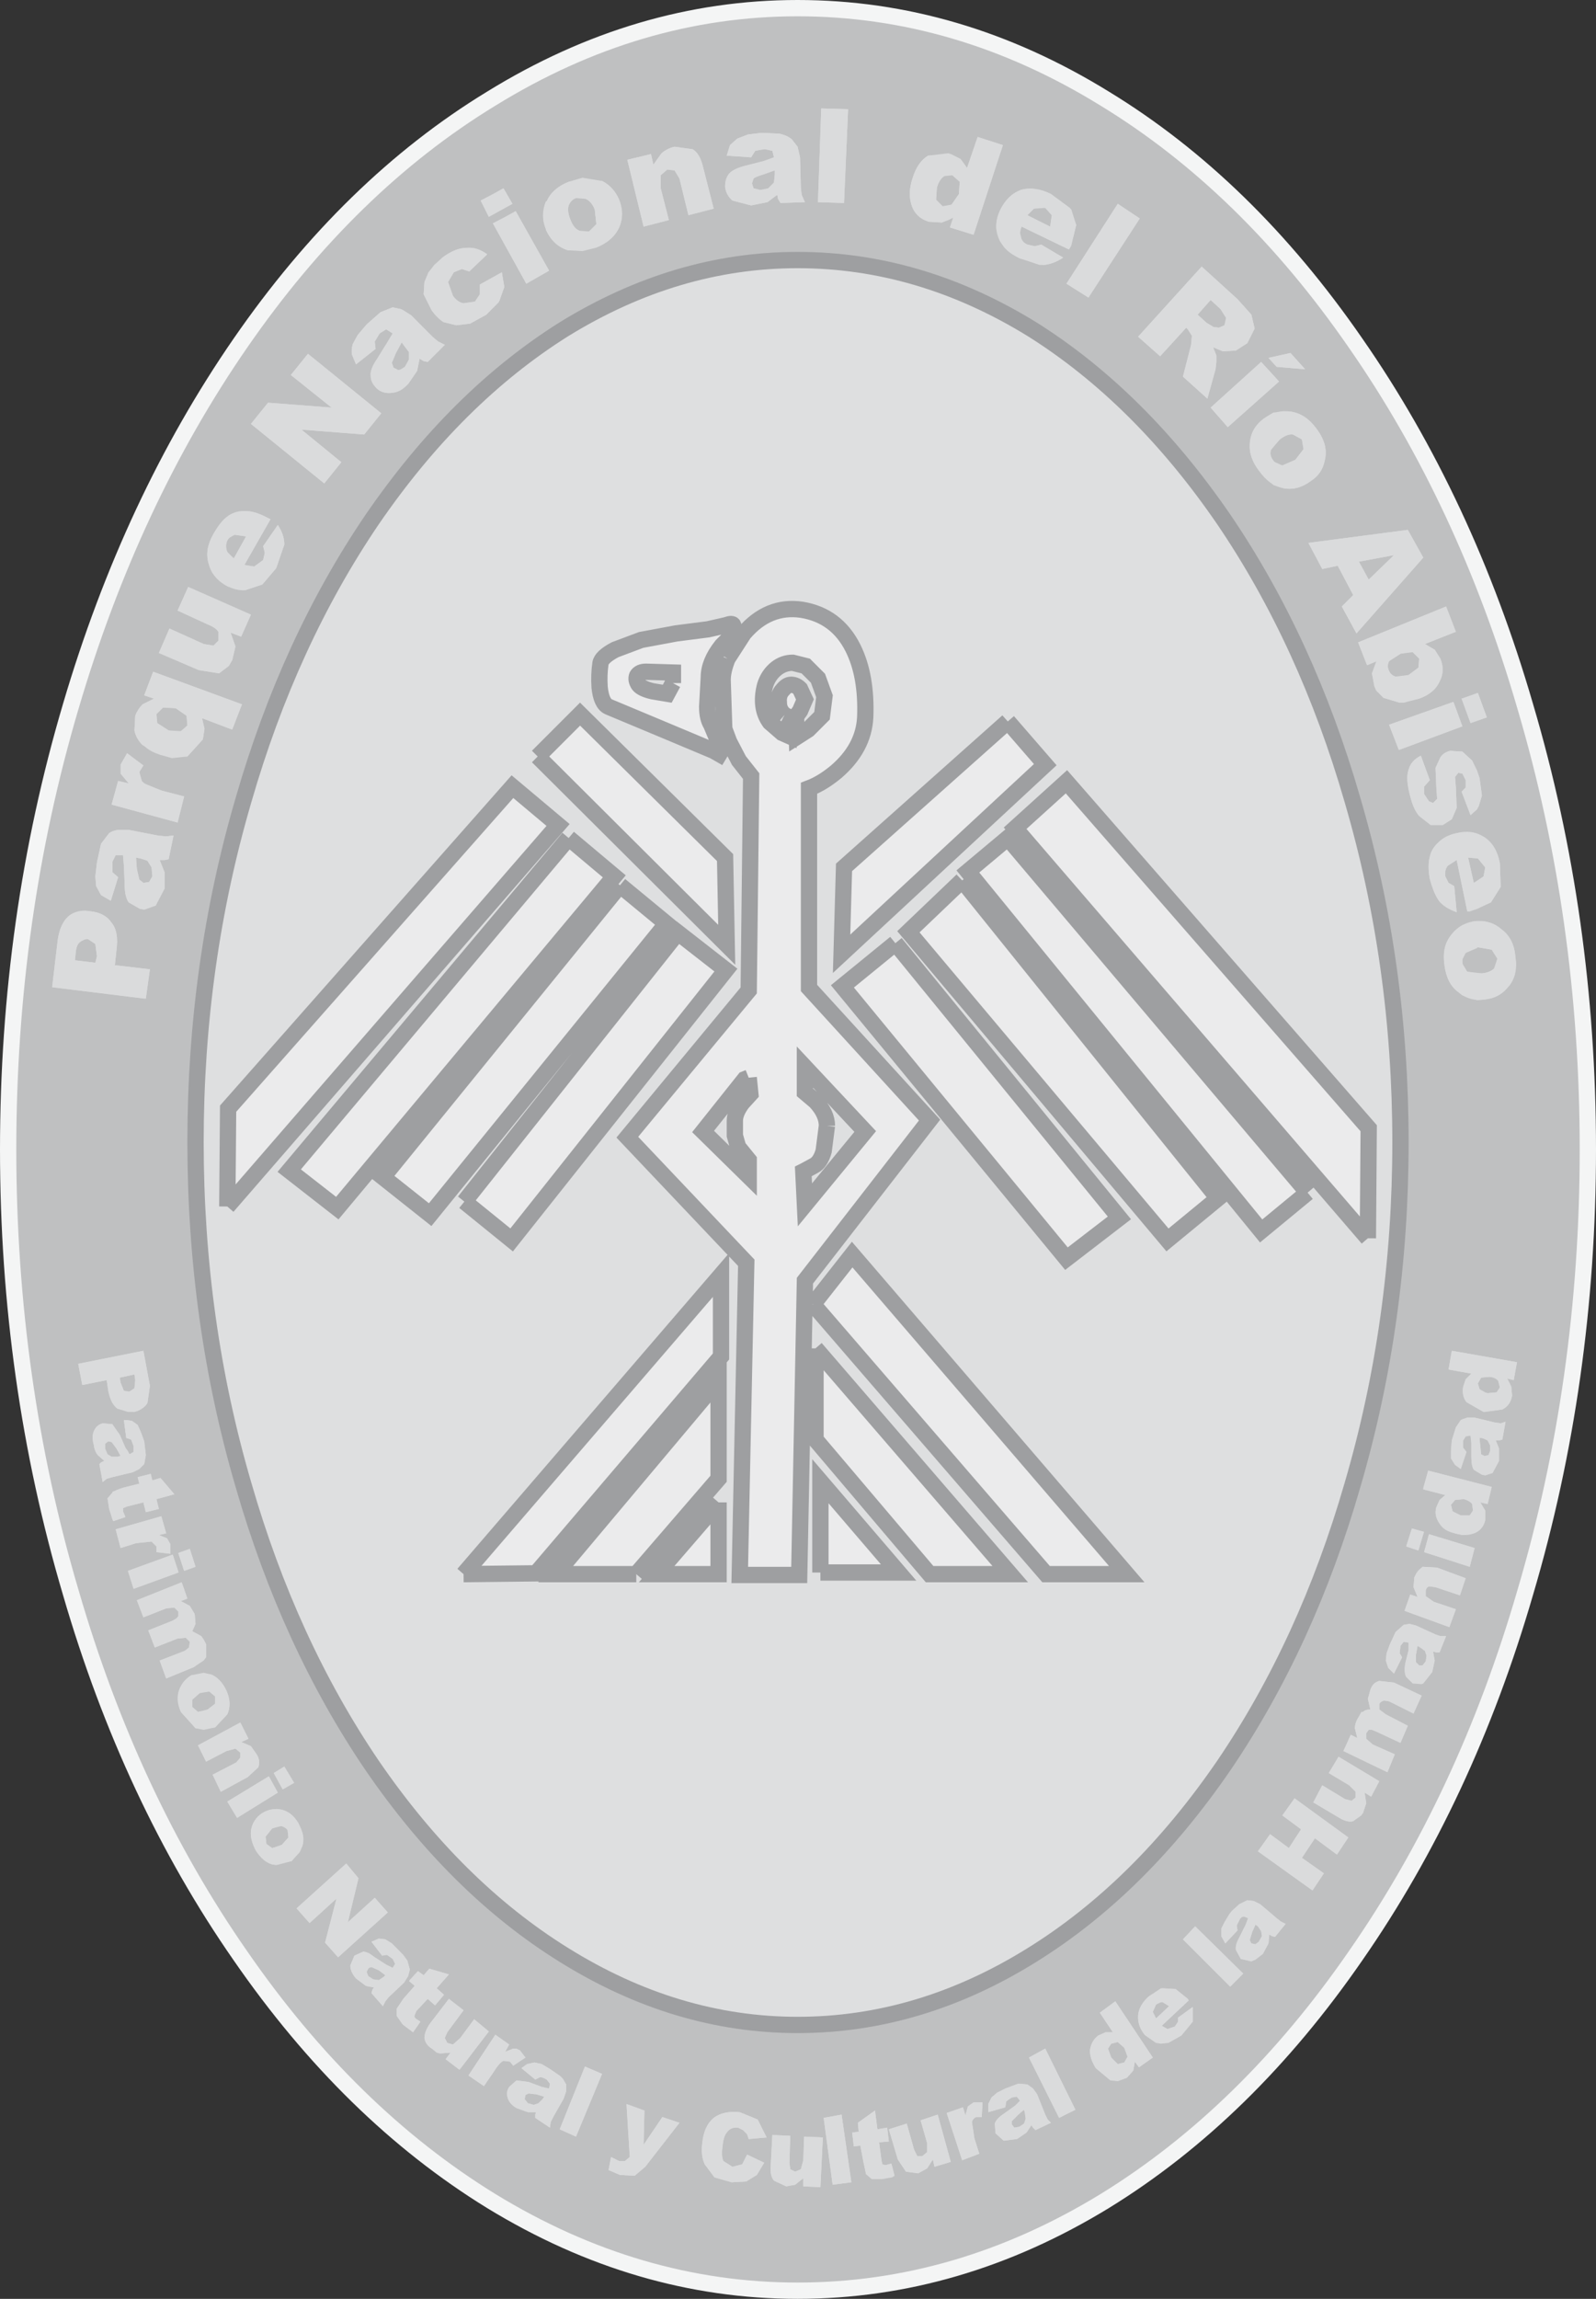
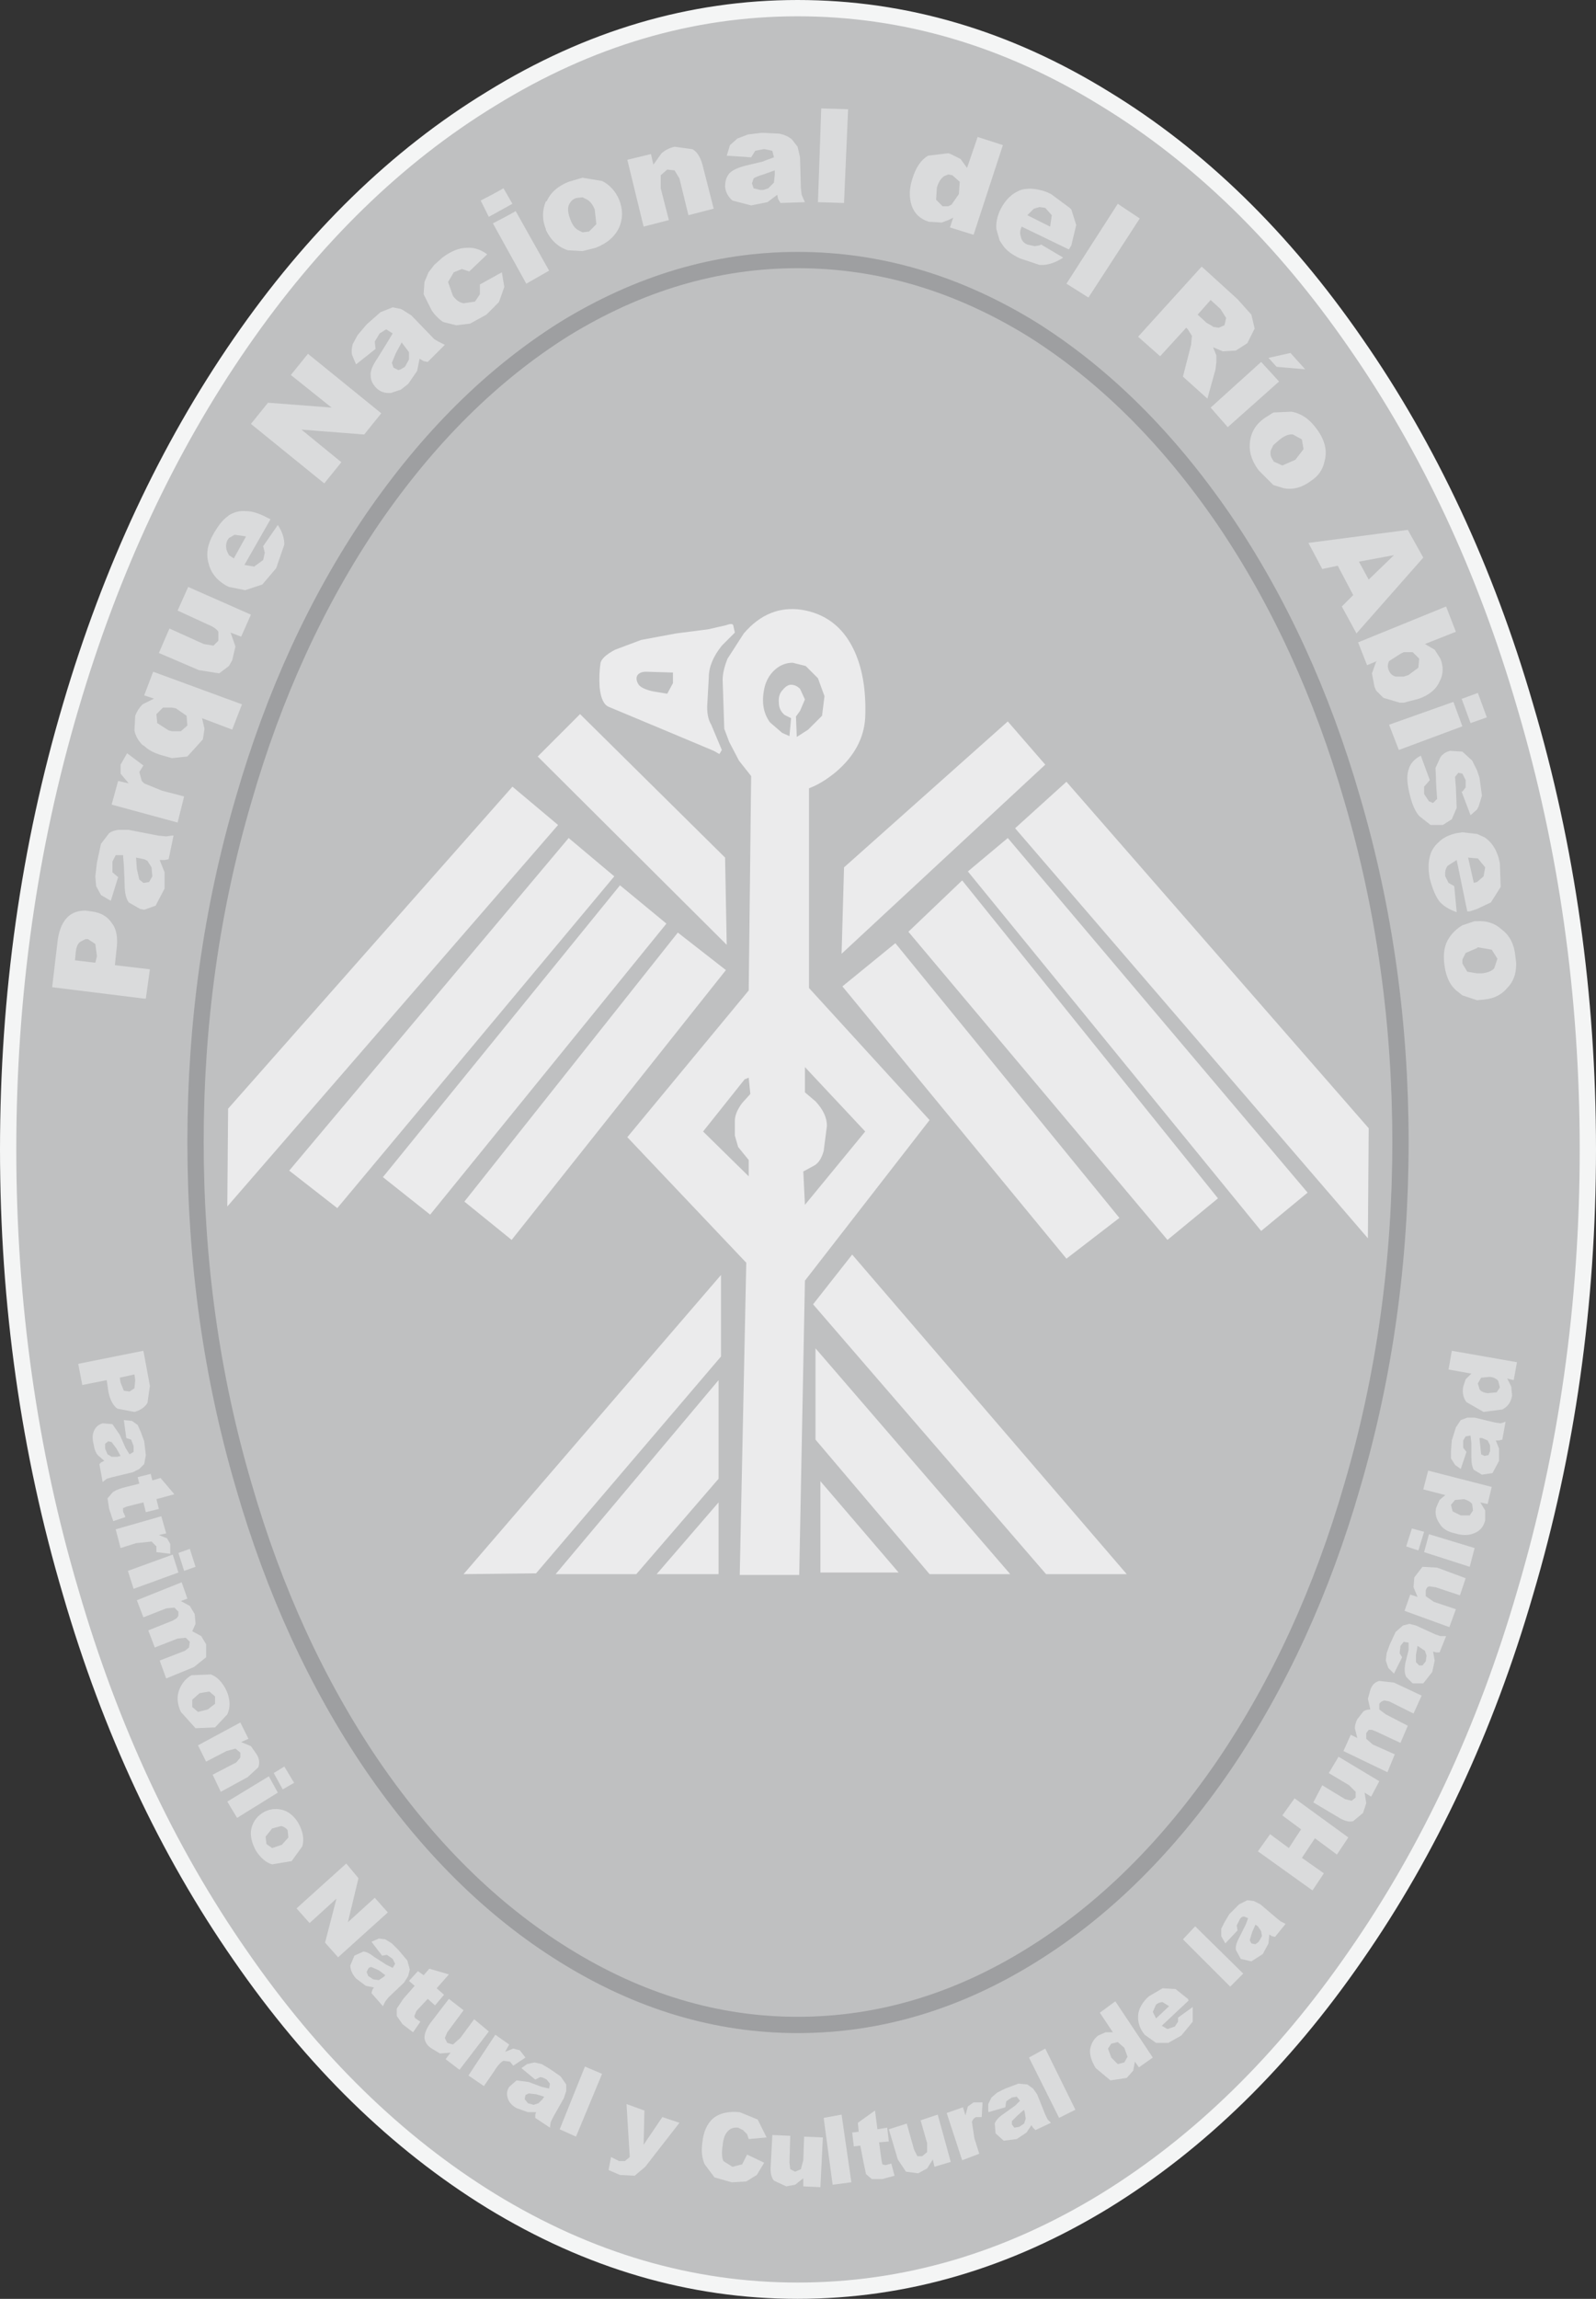
<svg xmlns="http://www.w3.org/2000/svg" height="141.0px" width="97.95px">
  <rect width="100%" height="100%" fill="#333333" stroke="none" />
  <g transform="matrix(1, 0, 0, 1, -549.3, -86.45)">
    <path d="M642.9 129.75 Q646.75 142.75 646.75 156.95 646.75 171.15 642.9 184.15 639.25 196.7 632.5 206.4 625.8 216.1 617.1 221.45 608.1 226.95 598.25 226.95 588.45 226.95 579.45 221.45 570.75 216.1 564.05 206.4 557.3 196.7 553.65 184.15 549.8 171.15 549.8 156.95 549.8 142.75 553.65 129.75 557.35 117.2 564.05 107.5 570.75 97.8 579.45 92.5 588.45 86.95 598.25 86.95 608.1 86.95 617.1 92.5 625.8 97.8 632.5 107.5 639.25 117.2 642.9 129.75" fill="#bfc0c1" fill-rule="evenodd" stroke="none" />
    <path d="M642.9 129.75 Q646.75 142.75 646.75 156.95 646.75 171.15 642.9 184.15 639.25 196.7 632.5 206.4 625.8 216.1 617.1 221.45 608.1 226.95 598.25 226.95 588.45 226.95 579.45 221.45 570.75 216.1 564.05 206.4 557.3 196.7 553.65 184.15 549.8 171.15 549.8 156.95 549.8 142.75 553.65 129.75 557.35 117.2 564.05 107.5 570.75 97.8 579.45 92.5 588.45 86.95 598.25 86.95 608.1 86.95 617.1 92.5 625.8 97.8 632.5 107.5 639.25 117.2 642.9 129.75" fill="none" stroke="#f4f5f5" stroke-linecap="butt" stroke-linejoin="miter" stroke-miterlimit="1772" stroke-width="1.0" />
-     <path d="M632.3 177.55 Q629.5 187.25 624.4 194.75 619.25 202.25 612.65 206.35 605.75 210.65 598.25 210.65 590.8 210.65 583.9 206.35 577.3 202.25 572.15 194.75 567.05 187.25 564.25 177.55 561.3 167.5 561.3 156.5 561.3 145.55 564.25 135.5 567.05 125.8 572.15 118.3 577.3 110.8 583.9 106.65 590.8 102.4 598.25 102.4 605.75 102.4 612.65 106.65 619.25 110.8 624.4 118.3 629.5 125.8 632.3 135.5 635.25 145.55 635.25 156.5 635.25 167.5 632.3 177.55" fill="#dedfe0" fill-rule="evenodd" stroke="none" />
    <path d="M632.3 177.55 Q629.5 187.25 624.4 194.75 619.25 202.25 612.65 206.35 605.75 210.65 598.25 210.65 590.8 210.65 583.9 206.35 577.3 202.25 572.15 194.75 567.05 187.25 564.25 177.55 561.3 167.5 561.3 156.5 561.3 145.55 564.25 135.5 567.05 125.8 572.15 118.3 577.3 110.8 583.9 106.65 590.8 102.4 598.25 102.4 605.75 102.4 612.65 106.65 619.25 110.8 624.4 118.3 629.5 125.8 632.3 135.5 635.25 145.55 635.25 156.5 635.25 167.5 632.3 177.55" fill="none" stroke="#9e9fa1" stroke-linecap="butt" stroke-linejoin="miter" stroke-miterlimit="1772" stroke-width="1.0" />
-     <path d="M636.65 120.65 L632.55 125.3 631.65 123.65 632.35 122.95 631.4 121.15 630.45 121.35 629.6 119.75 635.7 118.95 636.65 120.65 M633.3 122.0 L634.85 120.5 632.7 120.9 633.3 122.0 M637.65 128.25 Q637.35 128.95 636.4 129.3 L635.2 129.55 634.2 129.25 633.65 128.55 633.5 127.75 633.8 127.0 633.2 127.25 632.65 125.85 638.05 123.65 638.65 125.2 636.75 125.95 637.35 126.3 637.7 126.85 Q638.0 127.6 637.65 128.25 M640.0 128.95 L640.55 130.45 639.55 130.8 639.0 129.3 640.0 128.95 M634.55 127.0 Q634.4 127.3 634.55 127.6 634.65 127.85 634.95 127.95 L635.75 127.85 636.35 127.4 636.4 126.85 636.0 126.45 635.25 126.55 634.55 127.0 M634.55 130.9 L638.5 129.5 639.05 131.0 635.15 132.45 634.55 130.9 M636.5 132.8 L637.05 134.3 636.7 134.7 636.7 135.15 637.0 135.6 637.25 135.7 637.5 135.45 637.45 134.75 637.4 133.55 637.7 132.9 Q637.9 132.6 638.3 132.5 L639.05 132.55 639.65 133.1 640.1 134.15 640.25 135.25 640.05 135.9 639.55 136.45 639.0 135.0 639.25 134.75 639.25 134.3 639.05 133.9 638.8 133.85 638.6 134.1 638.65 134.75 638.7 136.0 638.4 136.7 637.85 137.05 637.1 137.05 636.4 136.5 Q636.05 136.1 635.85 135.3 635.55 134.2 635.75 133.65 635.9 133.1 636.5 132.8 M641.35 139.4 L641.4 140.85 640.8 141.8 639.5 142.35 639.35 142.35 638.7 139.2 638.15 139.55 Q637.95 139.8 638.0 140.2 L638.2 140.6 638.55 140.8 638.7 142.4 Q638.0 142.15 637.65 141.75 637.3 141.3 637.05 140.35 636.9 139.55 637.05 139.0 637.15 138.5 637.6 138.1 638.0 137.7 638.7 137.55 639.65 137.3 640.4 137.8 641.15 138.3 641.35 139.4 M639.4 139.05 L639.75 140.6 640.35 140.2 640.45 139.65 640.0 139.1 639.4 139.05 M640.85 144.7 L640.0 144.55 Q639.5 144.65 639.25 144.9 639.0 145.15 639.05 145.5 639.05 145.85 639.35 146.05 L640.25 146.15 Q640.75 146.1 641.0 145.85 L641.2 145.25 640.85 144.7 M638.25 143.95 Q638.8 143.1 639.8 142.95 640.75 142.85 641.45 143.45 642.2 144.0 642.3 145.1 642.45 146.35 641.8 147.05 641.3 147.65 640.45 147.75 639.5 147.9 638.8 147.3 638.1 146.8 637.95 145.65 637.8 144.6 638.25 143.95 M613.8 98.35 L614.95 99.2 615.35 100.25 615.0 101.6 614.9 101.75 612.0 100.35 Q611.85 100.7 611.95 100.95 612.0 101.3 612.35 101.45 L612.8 101.55 613.2 101.45 614.55 102.25 Q613.95 102.65 613.35 102.7 L611.9 102.3 Q611.15 101.95 610.85 101.5 610.5 101.05 610.45 100.5 610.4 99.9 610.7 99.3 611.15 98.4 611.95 98.1 612.8 97.85 613.8 98.35 M613.85 99.65 L613.45 99.2 612.75 99.25 612.35 99.65 613.75 100.35 613.85 99.65 M614.75 103.85 L617.9 98.95 619.25 99.85 616.1 104.7 614.75 103.85 M619.15 107.1 L623.05 102.8 625.25 104.8 626.1 105.75 626.3 106.6 625.85 107.5 625.15 107.95 624.35 108.0 623.75 107.75 623.95 108.25 623.95 108.65 623.9 109.1 623.4 110.9 621.9 109.55 622.4 107.6 622.45 107.05 622.2 106.65 622.1 106.55 620.5 108.3 619.15 107.1 M624.45 106.4 L624.55 105.95 624.2 105.4 623.6 104.85 622.8 105.75 623.35 106.25 623.75 106.5 624.1 106.55 624.45 106.4 M627.8 109.85 L624.65 112.65 623.6 111.45 626.7 108.65 627.8 109.85 M628.5 108.1 L629.4 109.1 627.65 108.95 627.15 108.4 628.5 108.1 M601.1 98.9 L599.5 98.85 599.7 93.1 601.35 93.15 601.1 98.9 M605.3 97.4 Q605.6 96.4 606.25 96.0 L607.65 95.9 608.25 96.2 608.65 96.75 609.3 94.85 610.85 95.35 609.05 100.85 607.6 100.4 607.8 99.8 607.1 100.1 606.3 100.05 Q605.5 99.8 605.25 99.05 605.0 98.3 605.3 97.4 M608.2 97.6 L607.75 97.2 607.25 97.25 Q606.95 97.45 606.8 97.95 L606.75 98.7 607.15 99.1 607.7 99.0 608.15 98.35 608.2 97.6 M594.55 94.95 L595.2 94.7 596.0 94.6 597.15 94.65 Q597.6 94.75 597.9 95.0 L598.25 95.45 598.4 96.1 598.45 97.95 598.5 98.4 598.7 98.85 597.2 98.9 597.05 98.65 597.0 98.4 596.4 98.85 595.4 99.05 594.25 98.75 Q593.85 98.4 593.8 97.9 593.8 97.4 594.05 97.1 594.3 96.8 595.1 96.6 L596.25 96.3 596.8 96.1 596.7 95.7 596.25 95.6 595.65 95.7 595.4 96.1 593.9 96.0 594.1 95.35 594.55 94.95 M591.8 95.6 Q592.25 95.85 592.45 96.7 L593.1 99.25 591.55 99.65 591.0 97.4 590.7 96.9 590.25 96.85 589.85 97.2 589.85 98.0 590.35 99.95 588.8 100.35 587.8 96.25 589.25 95.9 589.4 96.55 589.9 95.85 Q590.25 95.55 590.7 95.45 L591.8 95.6 M595.45 97.7 L595.55 98.0 595.95 98.1 596.45 98.0 596.8 97.65 596.85 97.15 596.85 96.9 596.15 97.15 Q595.65 97.3 595.55 97.4 L595.45 97.7 M630.6 114.7 Q630.45 115.5 629.75 115.95 628.95 116.55 628.1 116.4 627.2 116.25 626.55 115.3 625.95 114.5 626.0 113.7 626.05 112.7 626.9 112.1 627.65 111.55 628.55 111.7 629.45 111.85 630.1 112.75 630.85 113.75 630.6 114.7 M629.2 113.4 L628.65 113.1 Q628.3 113.05 627.85 113.4 L627.3 114.05 Q627.2 114.4 627.45 114.7 627.65 114.95 628.0 115.0 L628.8 114.65 629.3 114.0 629.2 113.4 M584.2 97.6 L586.25 97.55 Q586.95 97.9 587.3 98.7 587.65 99.6 587.3 100.4 586.9 101.25 585.85 101.65 L584.15 101.8 Q583.2 101.5 582.8 100.5 582.45 99.65 582.85 98.8 583.2 98.0 584.2 97.6 M584.65 98.6 Q584.35 98.7 584.2 99.05 584.1 99.4 584.3 99.9 584.5 100.45 584.85 100.6 L585.45 100.65 585.9 100.2 585.8 99.3 Q585.6 98.8 585.25 98.65 L584.65 98.6 M580.2 98.0 L580.75 98.95 579.3 99.75 578.8 98.75 Q579.5 98.4 580.2 98.0 M579.2 102.05 L578.1 103.1 577.65 102.95 577.15 103.15 576.8 103.75 577.1 104.6 Q577.4 105.0 577.75 105.05 L578.45 104.95 578.75 104.5 578.75 103.9 580.1 103.15 580.25 104.05 579.95 104.9 579.15 105.75 578.15 106.3 577.3 106.4 576.5 106.2 575.8 105.5 575.3 104.5 575.35 103.75 575.6 103.15 576.45 102.25 Q577.25 101.65 577.95 101.65 578.6 101.6 579.2 102.05 M572.6 106.9 L572.3 107.4 572.35 107.85 571.15 108.8 570.9 108.2 Q570.85 107.9 570.95 107.55 L571.25 107.0 571.8 106.35 572.65 105.6 573.4 105.3 574.0 105.45 574.55 105.8 575.85 107.1 576.2 107.4 576.6 107.6 575.55 108.65 575.3 108.6 575.05 108.45 574.9 109.2 574.35 110.0 Q573.85 110.55 573.3 110.55 572.75 110.6 572.4 110.25 572.05 109.9 572.05 109.5 572.0 109.1 572.45 108.45 L573.1 107.4 573.4 106.9 573.0 106.65 572.6 106.9 M574.1 107.65 L573.95 107.45 573.6 108.1 573.35 108.7 573.45 109.0 573.75 109.15 Q573.95 109.15 574.15 108.95 L574.4 108.5 574.4 108.05 574.1 107.65 M581.6 103.85 L579.55 100.15 Q580.25 99.8 580.95 99.4 L583.0 103.05 581.6 103.85 M568.2 108.15 L572.7 111.8 571.65 113.1 567.8 112.8 570.25 114.8 569.2 116.1 564.7 112.45 565.75 111.15 569.65 111.45 567.15 109.45 568.2 108.15 M563.25 120.3 L563.65 120.7 564.4 119.35 563.7 119.25 Q563.4 119.35 563.25 119.6 563.1 119.95 563.25 120.3 M563.3 118.1 L564.4 117.8 Q564.95 117.8 565.7 118.2 L565.9 118.3 564.3 121.1 564.9 121.2 565.45 120.8 565.55 120.35 565.45 119.95 566.35 118.65 Q566.75 119.25 566.75 119.85 L566.25 121.3 565.4 122.3 564.35 122.65 Q563.8 122.7 563.15 122.35 562.3 121.85 562.1 121.0 561.85 120.15 562.4 119.2 562.85 118.4 563.3 118.1 M560.85 122.45 L564.7 124.15 564.1 125.5 563.45 125.25 563.75 126.1 563.55 126.95 562.75 127.75 561.5 127.55 559.05 126.5 559.7 125.0 561.8 125.95 562.4 126.05 562.7 125.75 562.7 125.2 Q562.55 124.95 562.05 124.75 L560.2 123.9 560.85 122.45 M558.7 127.65 L564.15 129.65 563.55 131.2 561.7 130.5 561.85 131.15 561.75 131.8 560.8 132.85 559.15 132.75 558.05 132.15 Q557.65 131.75 557.55 131.25 L557.6 130.35 Q557.75 129.95 558.05 129.65 L558.75 129.3 558.15 129.1 558.7 127.65 M558.9 130.25 L558.95 130.8 559.65 131.25 560.4 131.3 560.8 130.95 560.75 130.35 560.1 129.9 559.3 129.85 558.9 130.25 M558.1 133.4 L557.85 133.8 558.0 134.35 Q558.3 134.7 559.25 134.95 L560.6 135.3 560.2 136.9 556.15 135.8 556.55 134.35 557.2 134.5 556.7 133.9 556.7 133.35 557.1 132.65 558.1 133.4 M559.65 139.15 L559.4 139.2 559.1 139.2 559.4 139.95 559.4 140.95 558.85 142.0 557.9 142.2 557.2 141.8 Q556.95 141.45 556.95 140.7 L556.9 139.5 556.85 138.9 556.4 138.9 556.2 139.3 556.2 139.95 556.55 140.25 556.1 141.7 555.5 141.35 555.2 140.8 555.15 140.2 555.25 139.35 555.5 138.2 556.0 137.55 Q556.2 137.4 556.55 137.35 L557.2 137.35 559.0 137.7 559.5 137.75 559.95 137.7 559.65 139.15 M557.7 139.75 L557.85 140.4 558.1 140.6 558.45 140.55 558.65 140.2 558.6 139.65 558.35 139.25 557.9 139.1 557.65 139.05 557.7 139.75 M556.15 143.05 Q556.6 143.6 556.45 144.7 L556.35 145.65 558.5 145.9 558.25 147.7 552.5 147.0 552.85 144.05 Q553.0 143.1 553.5 142.65 554.0 142.25 554.9 142.35 555.75 142.45 556.15 143.05 M553.9 145.35 L555.15 145.5 555.25 145.1 555.15 144.35 554.7 144.05 Q554.4 144.05 554.25 144.2 554.0 144.35 553.95 144.85 L553.9 145.35" fill="#dadbdc" fill-rule="evenodd" stroke="none" />
    <path d="M636.65 120.65 L632.55 125.3 631.65 123.65 632.35 122.95 631.4 121.15 630.45 121.35 629.6 119.75 635.7 118.95 636.65 120.65 M634.85 120.5 L632.7 120.9 633.3 122.0 634.85 120.5 M640.0 128.95 L640.55 130.45 639.55 130.8 639.0 129.3 639.05 129.3 640.0 128.95 M636.4 126.85 L636.0 126.45 635.45 126.45 635.25 126.55 634.55 127.0 Q634.4 127.3 634.55 127.6 634.65 127.85 634.95 127.95 L635.45 127.95 635.75 127.85 636.35 127.4 636.4 126.85 M637.35 126.3 L637.7 126.85 Q638.0 127.6 637.65 128.25 637.35 128.95 636.4 129.3 L635.45 129.55 635.2 129.55 634.2 129.25 633.75 128.8 633.65 128.55 633.5 127.75 633.75 127.05 633.8 127.0 633.2 127.25 632.65 125.85 638.05 123.65 638.65 125.2 636.75 125.95 637.35 126.3 M636.7 135.15 L637.0 135.6 637.25 135.7 637.5 135.45 637.45 134.75 637.4 133.55 637.7 132.9 Q637.9 132.6 638.3 132.5 L639.05 132.55 639.65 133.1 639.95 133.7 640.1 134.15 640.25 135.25 640.05 135.9 639.95 136.1 639.55 136.45 639.0 135.0 639.05 135.0 639.25 134.75 639.25 134.3 639.05 133.9 638.8 133.85 638.6 134.1 638.65 134.75 638.7 136.0 638.4 136.7 637.85 137.05 637.1 137.05 636.4 136.5 Q636.05 136.1 635.85 135.3 635.55 134.2 635.75 133.65 635.9 133.1 636.5 132.8 L637.05 134.3 636.7 134.7 636.7 135.15 M634.55 130.9 L638.5 129.5 639.05 131.0 635.15 132.45 634.55 130.9 M642.35 145.5 L642.35 145.6 Q642.35 146.5 641.8 147.05 641.3 147.65 640.45 147.75 L639.95 147.8 639.05 147.5 638.8 147.3 Q638.1 146.8 637.95 145.65 637.8 144.6 638.25 143.95 638.55 143.5 639.05 143.2 L639.8 142.95 639.95 142.95 Q640.85 142.9 641.45 143.45 642.2 144.0 642.3 145.1 L642.35 145.5 M641.35 139.4 L641.4 140.85 640.8 141.8 639.95 142.2 639.5 142.35 639.35 142.35 638.7 139.2 638.15 139.55 Q637.95 139.8 638.0 140.2 L638.2 140.6 638.55 140.8 638.7 142.4 Q638.0 142.15 637.65 141.75 637.3 141.3 637.05 140.35 636.9 139.55 637.05 139.0 637.15 138.5 637.6 138.1 638.0 137.7 638.7 137.55 L639.05 137.5 639.95 137.6 640.4 137.8 Q641.15 138.3 641.35 139.4 M639.4 139.05 L639.75 140.6 639.95 140.55 640.35 140.2 640.45 139.65 640.0 139.1 639.95 139.1 639.4 139.05 M639.95 144.6 L639.25 144.9 639.05 145.3 639.05 145.5 639.05 145.55 639.35 146.05 639.95 146.15 640.25 146.15 Q640.75 146.1 641.0 145.85 L641.2 145.25 640.85 144.7 640.0 144.55 639.95 144.6 M613.8 98.35 L614.95 99.2 615.05 99.3 615.35 100.25 615.05 101.5 614.9 101.75 612.0 100.35 Q611.85 100.7 611.95 100.95 612.0 101.3 612.35 101.45 L612.8 101.55 613.1 101.5 613.2 101.45 614.55 102.25 Q613.95 102.65 613.35 102.7 L613.1 102.7 611.9 102.3 Q611.15 101.95 610.85 101.5 L610.65 101.2 610.45 100.5 Q610.4 100.0 610.65 99.4 L610.7 99.3 Q611.15 98.4 611.95 98.1 612.5 97.95 613.1 98.1 613.4 98.15 613.8 98.35 M613.85 99.65 L613.45 99.2 613.1 99.15 612.75 99.25 612.35 99.65 613.75 100.35 613.85 99.65 M614.75 103.85 L617.9 98.95 619.25 99.85 616.1 104.7 614.75 103.85 M619.2 107.15 L619.15 107.1 623.05 102.8 625.25 104.8 626.1 105.75 626.3 106.6 625.85 107.5 625.15 107.95 624.35 108.0 623.75 107.75 623.95 108.25 623.95 108.65 623.9 109.1 623.4 110.9 621.9 109.55 622.4 107.6 622.45 107.05 622.2 106.65 622.1 106.55 620.5 108.3 619.2 107.15 M624.2 105.4 L623.6 104.85 622.8 105.75 623.35 106.25 623.7 106.45 623.75 106.5 624.1 106.55 624.45 106.4 624.55 105.95 624.2 105.4 M628.5 108.1 L629.4 109.1 627.65 108.95 627.15 108.4 628.5 108.1 M626.7 108.65 L627.8 109.85 624.65 112.65 623.6 111.45 626.7 108.65 M605.3 97.4 Q605.6 96.4 606.25 96.0 L607.5 95.85 607.65 95.9 608.25 96.2 608.65 96.75 609.3 94.85 610.85 95.35 609.05 100.85 607.6 100.4 607.8 99.8 607.5 99.95 607.1 100.1 606.3 100.05 Q605.5 99.8 605.25 99.05 605.0 98.3 605.3 97.4 M601.1 98.9 L599.5 98.85 599.7 93.1 601.35 93.15 601.1 98.9 M607.5 97.15 L607.25 97.25 Q606.95 97.45 606.8 97.95 L606.75 98.7 607.15 99.1 607.5 99.1 607.7 99.0 608.15 98.35 608.2 97.6 607.75 97.2 607.5 97.15 M595.2 94.7 L596.0 94.6 596.15 94.6 597.15 94.65 Q597.6 94.75 597.9 95.0 L598.25 95.45 598.4 96.1 598.45 97.95 598.5 98.4 598.7 98.85 597.2 98.9 597.05 98.65 597.0 98.4 596.4 98.85 596.15 98.9 595.4 99.05 594.25 98.75 Q593.85 98.4 593.8 97.9 593.8 97.4 594.05 97.1 594.3 96.8 595.1 96.6 L596.15 96.35 596.25 96.3 596.8 96.1 596.7 95.7 596.25 95.6 596.15 95.6 595.65 95.7 595.4 96.1 593.9 96.0 594.1 95.35 594.55 94.95 595.2 94.7 M591.8 95.6 Q592.25 95.85 592.45 96.7 L593.1 99.25 591.55 99.65 591.0 97.4 590.7 96.9 590.25 96.85 589.85 97.2 589.85 98.0 590.35 99.95 588.8 100.35 587.8 96.25 589.25 95.9 589.4 96.55 589.9 95.85 Q590.25 95.55 590.7 95.45 L591.8 95.6 M595.45 97.7 L595.55 98.0 595.95 98.1 596.15 98.1 596.45 98.0 596.8 97.65 596.85 97.15 596.85 96.9 596.15 97.15 Q595.65 97.3 595.55 97.4 L595.45 97.7 M630.6 114.7 Q630.45 115.5 629.75 115.95 628.95 116.55 628.1 116.4 L627.45 116.2 626.55 115.3 Q625.95 114.5 626.0 113.7 626.05 112.7 626.9 112.1 L627.45 111.75 628.55 111.7 Q629.45 111.85 630.1 112.75 630.85 113.75 630.6 114.7 M629.2 113.4 L628.65 113.1 Q628.3 113.05 627.85 113.4 L627.45 113.75 627.3 114.05 Q627.2 114.4 627.45 114.7 L627.45 114.75 628.0 115.0 628.8 114.65 629.3 114.0 629.2 113.4 M585.05 98.55 L584.65 98.6 Q584.35 98.7 584.2 99.05 584.1 99.4 584.3 99.9 584.5 100.45 584.85 100.6 L585.05 100.7 585.45 100.65 585.9 100.2 585.8 99.3 Q585.6 98.8 585.25 98.65 L585.05 98.55 M585.05 97.35 L586.25 97.55 Q586.95 97.9 587.3 98.7 587.65 99.6 587.3 100.4 586.9 101.25 585.85 101.65 L585.05 101.85 584.15 101.8 Q583.25 101.5 582.8 100.55 L582.8 100.5 Q582.45 99.65 582.8 98.8 L582.85 98.8 Q583.2 98.0 584.2 97.6 L585.05 97.35 M580.2 98.0 L580.75 98.95 579.3 99.75 578.8 98.75 Q579.5 98.4 580.2 98.0 M579.2 102.05 L578.1 103.1 577.65 102.95 577.15 103.15 576.8 103.75 577.1 104.6 Q577.4 105.0 577.75 105.05 L578.45 104.95 578.75 104.5 578.75 103.9 580.1 103.15 580.25 104.05 579.95 104.9 579.9 105.0 579.15 105.75 578.15 106.3 577.3 106.4 576.5 106.2 Q576.25 106.05 575.95 105.7 L575.8 105.5 575.3 104.5 575.35 103.75 575.6 103.15 575.95 102.7 576.45 102.25 Q577.25 101.65 577.95 101.65 578.6 101.6 579.2 102.05 M574.1 107.65 L573.95 107.45 573.9 107.55 573.6 108.1 573.35 108.7 573.45 109.0 573.75 109.15 573.9 109.1 574.15 108.95 574.4 108.5 574.4 108.05 574.1 107.65 M574.0 105.45 L574.55 105.8 575.95 107.25 576.2 107.4 576.6 107.6 575.55 108.65 575.3 108.6 575.05 108.45 574.9 109.2 574.35 110.0 573.9 110.35 573.3 110.55 Q572.75 110.6 572.4 110.25 572.05 109.9 572.05 109.5 572.0 109.1 572.45 108.45 L573.1 107.4 573.4 106.9 573.0 106.65 572.6 106.9 572.3 107.4 572.35 107.85 571.15 108.8 570.9 108.2 Q570.85 107.9 570.95 107.55 L571.25 107.0 571.8 106.35 572.65 105.6 573.4 105.3 573.9 105.4 574.0 105.45 M581.6 103.85 L579.55 100.15 Q580.25 99.8 580.95 99.4 L583.0 103.05 581.6 103.85 M565.75 111.15 L569.65 111.45 567.15 109.45 568.2 108.15 572.7 111.8 571.65 113.1 567.8 112.8 570.25 114.8 569.2 116.1 564.7 112.45 565.75 111.15 M563.7 119.25 L563.35 119.45 563.25 119.6 Q563.1 119.95 563.25 120.3 L563.35 120.5 563.65 120.7 564.4 119.35 563.7 119.25 M563.3 118.1 L563.35 118.05 Q563.85 117.75 564.4 117.8 564.95 117.8 565.7 118.2 L565.9 118.3 564.3 121.1 564.9 121.2 565.45 120.8 565.55 120.35 565.45 119.95 566.35 118.65 Q566.75 119.25 566.75 119.85 L566.25 121.3 565.4 122.3 564.35 122.65 563.35 122.45 563.15 122.35 Q562.3 121.85 562.1 121.0 561.85 120.15 562.4 119.2 562.85 118.4 563.3 118.1 M560.2 123.9 L560.85 122.45 564.7 124.15 564.1 125.5 563.45 125.25 563.75 126.1 563.55 126.95 563.35 127.3 562.75 127.75 561.5 127.55 559.05 126.5 559.7 125.0 561.8 125.95 562.4 126.05 562.7 125.75 562.7 125.2 Q562.55 124.95 562.05 124.75 L560.2 123.9 M558.7 127.65 L564.15 129.65 563.55 131.2 561.7 130.5 561.85 131.15 561.75 131.8 560.8 132.85 559.85 132.95 559.15 132.75 Q558.5 132.55 558.15 132.2 L558.05 132.15 Q557.65 131.75 557.55 131.25 L557.6 130.35 Q557.75 129.95 558.05 129.65 L558.15 129.6 558.75 129.3 558.15 129.1 558.7 127.65 M558.9 130.25 L558.95 130.8 559.65 131.25 559.85 131.3 560.4 131.3 560.8 130.95 560.75 130.35 560.1 129.9 559.85 129.85 559.3 129.85 558.9 130.25 M558.1 133.4 L557.85 133.8 558.0 134.35 558.15 134.5 559.25 134.95 560.6 135.3 560.2 136.9 556.15 135.8 556.55 134.35 557.2 134.5 556.7 133.9 556.7 133.35 557.1 132.65 558.1 133.4 M559.65 139.15 L559.4 139.2 559.1 139.2 559.4 139.95 559.4 140.95 558.85 142.0 558.15 142.25 557.9 142.2 557.2 141.8 Q556.95 141.45 556.95 140.7 L556.9 139.5 556.85 138.9 556.4 138.9 556.2 139.3 556.2 139.95 556.55 140.25 556.1 141.7 555.5 141.35 555.2 140.8 555.15 140.2 555.25 139.35 555.5 138.2 556.0 137.55 Q556.2 137.4 556.55 137.35 L557.2 137.35 559.0 137.7 559.5 137.75 559.85 137.7 559.95 137.7 559.65 139.15 M557.7 139.75 L557.85 140.4 558.1 140.6 558.15 140.6 558.45 140.55 558.65 140.2 558.6 139.65 558.35 139.25 558.15 139.15 557.9 139.1 557.65 139.05 557.7 139.75 M556.15 143.05 Q556.6 143.6 556.45 144.7 L556.35 145.65 558.5 145.9 558.25 147.7 558.15 147.7 552.5 147.0 552.85 144.05 Q553.0 143.1 553.5 142.65 553.9 142.3 554.55 142.3 L554.9 142.35 Q555.75 142.45 556.15 143.05 M553.9 145.35 L555.15 145.5 555.25 145.1 555.15 144.35 554.7 144.05 554.55 144.05 554.25 144.2 Q554.0 144.35 553.95 144.85 L553.9 145.35" fill="#dadbdc" fill-rule="evenodd" stroke="none" />
    <path d="M642.1 172.05 Q642.0 172.65 641.5 172.9 L640.35 173.05 639.3 172.45 Q639.0 172.05 639.1 171.5 L639.25 171.05 639.6 170.7 638.2 170.45 638.4 169.3 642.4 170.0 642.2 171.1 641.8 171.0 642.05 171.5 642.1 172.05 M640.2 170.95 L640.0 171.3 640.1 171.65 Q640.2 171.85 640.6 171.9 L641.15 171.85 641.35 171.55 641.25 171.15 Q641.1 170.95 640.75 170.9 L640.2 170.95 M639.35 173.4 L639.8 173.4 641.05 173.7 641.4 173.75 641.7 173.65 641.5 174.75 641.3 174.8 641.1 174.8 641.3 175.3 641.3 176.05 640.9 176.8 640.25 176.9 639.75 176.6 Q639.6 176.35 639.6 175.8 L639.6 174.95 639.55 174.5 639.25 174.55 639.1 174.8 639.1 175.25 639.3 175.5 638.95 176.55 638.6 176.3 638.35 175.9 638.35 175.45 638.4 174.8 638.65 174.0 638.95 173.55 639.35 173.4 M640.75 175.1 L640.6 174.8 640.25 174.65 640.1 174.65 640.15 175.15 640.2 175.65 640.4 175.75 640.65 175.7 640.75 175.45 640.75 175.1 M638.0 178.15 L636.65 177.8 636.95 176.65 640.85 177.65 640.6 178.7 640.15 178.6 640.45 179.1 640.45 179.7 Q640.3 180.3 639.75 180.5 639.25 180.7 638.6 180.5 637.9 180.35 637.65 179.9 637.3 179.4 637.45 178.9 L637.65 178.45 638.0 178.15 M638.95 179.4 L639.5 179.4 639.7 179.1 639.65 178.7 Q639.5 178.5 639.15 178.4 L638.6 178.45 638.35 178.75 638.45 179.15 638.95 179.4 M636.7 180.4 L636.35 181.55 635.6 181.3 635.95 180.2 636.7 180.4 M636.1 183.2 L636.6 182.55 637.5 182.6 639.25 183.25 638.9 184.3 637.4 183.8 637.0 183.75 Q636.85 183.8 636.8 184.0 L636.8 184.35 637.3 184.7 638.65 185.15 638.25 186.25 635.5 185.25 635.85 184.25 636.3 184.4 636.05 183.8 636.1 183.2 M636.2 186.15 L637.4 186.7 637.7 186.8 638.05 186.8 637.65 187.8 637.45 187.8 637.25 187.75 637.35 188.3 637.2 189.0 636.65 189.7 636.0 189.7 635.6 189.3 Q635.45 189.0 635.55 188.45 L635.75 187.65 635.75 187.2 635.45 187.15 635.25 187.4 635.2 187.85 635.35 188.1 634.85 189.1 634.5 188.75 634.35 188.3 634.4 187.85 634.6 187.3 634.95 186.55 635.4 186.15 635.8 186.05 636.2 186.15 M639.5 182.55 L636.7 181.65 637.0 180.55 639.8 181.4 639.5 182.55 M554.1 170.1 L558.1 169.3 558.5 171.45 558.35 172.5 Q558.1 172.9 557.55 173.05 L556.5 172.85 Q556.1 172.55 555.95 171.8 L555.85 171.1 554.35 171.4 554.1 170.1 M557.55 170.75 L556.65 170.95 556.7 171.25 556.9 171.75 557.25 171.8 557.55 171.6 557.6 171.1 557.55 170.75 M555.6 173.75 L556.2 173.8 556.65 174.45 557.0 175.25 557.25 175.65 557.5 175.5 557.5 175.15 557.35 174.75 557.05 174.65 556.9 173.55 557.4 173.6 557.75 173.85 557.95 174.3 558.15 174.85 558.25 175.7 558.15 176.25 557.85 176.55 557.45 176.75 556.2 177.05 555.85 177.15 555.6 177.35 555.4 176.25 555.5 176.15 555.7 176.05 555.3 175.7 Q555.1 175.45 555.05 175.05 554.9 174.5 555.1 174.15 555.25 173.85 555.6 173.75 M557.75 177.05 L558.55 176.85 558.65 177.25 559.15 177.1 560.0 178.1 558.9 178.4 559.05 179.0 558.25 179.2 558.1 178.6 557.1 178.85 556.85 178.95 556.85 179.15 557.0 179.5 556.25 179.75 556.0 179.0 555.9 178.35 556.2 178.0 Q556.35 177.85 556.85 177.7 L557.85 177.45 557.75 177.05 M556.45 175.3 L556.15 174.9 555.95 174.85 555.75 175.0 555.75 175.3 555.9 175.65 556.15 175.8 556.5 175.8 556.7 175.75 556.45 175.3 M559.5 180.5 L559.05 180.6 559.55 180.8 559.75 181.15 559.75 181.75 558.9 181.65 558.9 181.3 558.6 181.0 557.65 181.1 556.7 181.4 556.4 180.25 559.2 179.45 559.5 180.5 M557.15 182.8 L559.9 181.8 560.25 182.9 557.5 183.9 557.15 182.8 M557.7 184.6 L560.45 183.5 560.8 184.5 560.4 184.65 560.95 184.95 561.25 185.45 561.3 186.05 561.1 186.5 561.65 186.8 561.95 187.3 561.95 188.1 561.2 188.7 559.5 189.4 559.1 188.3 560.65 187.7 560.9 187.5 560.95 187.15 560.7 186.9 560.2 186.95 558.8 187.5 558.4 186.45 559.9 185.85 560.15 185.7 560.25 185.55 560.25 185.3 560.0 185.05 559.5 185.1 558.1 185.65 557.7 184.6 M560.95 181.45 L561.3 182.55 560.6 182.8 560.25 181.7 560.95 181.45 M628.75 196.75 L632.05 199.15 631.35 200.2 630.0 199.2 629.2 200.4 630.55 201.35 629.85 202.4 626.5 200.0 627.25 198.95 628.4 199.8 629.15 198.65 628.0 197.8 628.75 196.75 M631.45 194.2 L633.95 195.7 633.45 196.65 633.05 196.4 633.15 197.05 632.95 197.65 632.35 198.15 Q632.0 198.25 631.5 197.95 L629.9 197.0 630.45 195.95 631.85 196.8 632.25 196.9 632.5 196.7 632.5 196.35 632.1 195.95 630.85 195.2 631.45 194.2 M620.65 208.4 L621.45 208.45 622.2 209.05 622.25 209.15 620.6 210.7 620.95 210.9 621.4 210.75 621.6 210.45 621.6 210.2 622.5 209.55 622.5 210.45 621.8 211.3 621.0 211.75 620.25 211.75 619.55 211.25 Q619.1 210.7 619.15 210.05 619.2 209.45 619.8 208.9 L620.65 208.4 M617.75 209.2 L620.05 212.65 619.2 213.25 618.95 212.9 618.85 213.45 618.45 213.9 617.45 214.05 616.55 213.3 Q616.15 212.65 616.2 212.15 616.3 211.6 616.7 211.3 L617.15 211.1 617.6 211.1 616.8 209.9 617.75 209.2 M617.9 211.7 L617.5 211.8 617.3 212.1 617.5 212.65 617.9 213.05 618.3 212.95 618.5 212.6 618.3 212.05 617.9 211.7 M620.25 209.4 L620.05 209.85 620.25 210.25 621.05 209.5 620.65 209.25 Q620.45 209.25 620.25 209.4 M627.65 204.1 L627.9 204.3 628.2 204.45 627.55 205.25 627.35 205.2 627.2 205.1 627.15 205.65 626.8 206.3 626.1 206.75 625.45 206.6 625.15 206.05 Q625.1 205.75 625.35 205.3 L625.75 204.5 625.9 204.1 625.65 204.0 Q625.5 204.0 625.4 204.15 L625.2 204.55 625.25 204.85 624.5 205.65 624.25 205.2 624.25 204.75 624.45 204.35 624.75 203.85 625.35 203.25 625.85 203.0 626.25 203.05 626.65 203.25 627.65 204.1 M626.7 204.9 L626.5 204.6 626.35 204.5 626.15 204.95 626.0 205.45 626.1 205.65 626.35 205.7 626.55 205.55 626.75 205.2 626.7 204.9 M622.65 204.6 L625.6 207.5 624.8 208.3 621.9 205.4 622.65 204.6 M610.5 214.8 L611.0 214.55 611.8 214.25 612.35 214.3 612.7 214.55 612.95 214.9 613.45 216.15 613.6 216.45 613.8 216.65 612.85 217.1 612.7 216.95 612.6 216.8 612.3 217.25 611.7 217.65 610.9 217.75 610.4 217.3 610.35 216.7 Q610.45 216.4 610.9 216.1 L611.6 215.6 611.9 215.3 611.7 215.05 611.4 215.1 Q611.15 215.25 611.05 215.35 L611.0 215.7 609.95 216.0 609.95 215.5 610.15 215.1 610.5 214.8 M608.4 215.7 L608.55 216.2 608.7 215.65 609.05 215.4 609.6 215.4 609.55 216.3 609.2 216.3 Q609.0 216.4 608.95 216.6 L609.1 217.6 609.4 218.55 608.35 218.95 607.4 216.05 608.4 215.7 M601.7 218.1 L601.6 217.25 602.0 217.2 601.95 216.65 603.0 215.9 603.15 217.05 603.75 216.95 603.85 217.8 603.25 217.85 603.4 218.95 603.45 219.2 603.65 219.25 604.0 219.15 604.2 219.9 603.45 220.1 602.8 220.1 602.45 219.8 602.3 219.1 602.1 218.05 601.7 218.1 M604.95 216.7 L605.4 218.3 605.6 218.7 605.9 218.7 606.2 218.45 606.2 217.9 605.8 216.5 606.85 216.15 607.65 219.05 606.65 219.35 606.55 218.9 606.2 219.45 605.65 219.75 604.9 219.65 604.4 218.9 603.85 217.05 604.95 216.7 M601.55 220.3 L600.4 220.45 599.85 216.35 600.95 216.15 601.55 220.3 M596.35 217.55 L595.25 217.65 595.15 217.35 594.9 217.1 594.6 216.95 Q594.15 216.9 593.9 217.25 593.7 217.5 593.65 218.05 593.55 218.7 593.7 219.0 L594.25 219.35 594.85 219.2 595.15 218.6 596.2 219.1 595.75 219.85 595.1 220.25 594.2 220.3 593.15 220.0 592.55 219.2 Q592.3 218.65 592.4 217.9 592.5 216.85 593.1 216.35 593.7 215.9 594.7 216.0 L595.8 216.45 596.35 217.55 M599.8 217.55 L599.65 220.6 598.6 220.55 598.6 220.05 598.1 220.45 597.55 220.55 596.8 220.2 Q596.55 219.9 596.6 219.3 L596.7 217.4 597.8 217.45 597.75 219.1 597.8 219.5 598.1 219.65 598.45 219.5 598.6 218.95 598.65 217.5 599.8 217.55 M612.25 216.4 L612.2 216.05 612.15 215.85 611.75 216.2 611.4 216.55 611.4 216.75 611.55 216.95 611.85 216.9 612.15 216.7 612.25 216.4 M614.3 216.35 L612.45 212.65 613.45 212.1 615.3 215.85 614.3 216.35 M573.1 203.75 L570.05 206.5 569.25 205.6 569.95 202.9 568.3 204.4 567.5 203.5 570.55 200.75 571.3 201.65 570.65 204.35 572.3 202.85 573.1 203.75 M573.35 205.65 L573.75 206.05 574.3 206.7 574.45 207.25 574.35 207.65 574.1 208.05 573.15 208.95 572.95 209.2 572.8 209.5 572.1 208.7 572.15 208.5 572.25 208.35 571.75 208.25 571.15 207.8 Q570.8 207.4 570.8 207.0 L571.05 206.4 571.6 206.15 Q571.85 206.15 572.3 206.5 L573.0 206.95 573.4 207.15 573.55 206.9 573.4 206.6 573.05 206.35 572.75 206.4 572.1 205.55 572.55 205.35 572.95 205.4 573.35 205.65 M572.85 207.7 L572.95 207.6 572.55 207.3 572.1 207.1 Q571.95 207.1 571.9 207.2 L571.8 207.4 571.9 207.65 572.2 207.85 572.55 207.9 572.85 207.7 M574.4 207.95 L574.95 207.35 575.3 207.6 575.65 207.2 576.85 207.55 576.1 208.4 576.55 208.8 576.0 209.45 575.55 209.05 574.85 209.8 574.75 210.05 Q574.7 210.15 574.8 210.25 L575.1 210.45 574.65 211.1 574.0 210.6 573.65 210.1 573.65 209.65 574.05 209.05 574.75 208.25 574.4 207.95 M575.35 211.45 Q575.35 211.05 575.7 210.55 L576.85 209.05 577.75 209.75 576.75 211.1 576.6 211.45 576.75 211.75 577.1 211.85 577.55 211.45 578.4 210.3 579.3 211.05 577.5 213.4 576.65 212.75 576.95 212.35 576.3 212.4 575.8 212.1 Q575.4 211.85 575.35 211.45 M580.55 211.85 L580.3 212.3 580.8 212.1 581.2 212.2 581.55 212.65 580.8 213.15 580.6 212.9 580.2 212.85 Q579.95 212.95 579.55 213.6 L579.0 214.4 578.05 213.75 579.7 211.25 580.55 211.85 M563.2 190.15 Q563.55 190.95 563.25 191.6 L562.5 192.4 561.3 192.45 560.4 191.45 Q560.1 190.8 560.25 190.25 560.45 189.55 561.05 189.2 L562.25 189.15 Q562.85 189.4 563.2 190.15 M561.1 190.7 L561.1 191.15 561.45 191.45 562.05 191.3 562.5 190.95 562.5 190.5 562.15 190.2 561.55 190.3 561.1 190.7 M564.55 193.1 L564.1 193.3 564.7 193.55 565.05 194.05 Q565.3 194.45 565.15 194.85 L564.5 195.45 562.85 196.35 562.35 195.3 563.8 194.55 564.05 194.25 564.05 193.95 563.75 193.7 563.2 193.85 561.95 194.5 561.45 193.5 564.05 192.1 564.55 193.1 M563.25 196.95 L565.8 195.4 566.35 196.4 563.85 197.95 563.25 196.95 M566.65 196.2 L566.1 195.2 566.75 194.8 567.35 195.8 566.65 196.2 M565.6 199.1 L565.65 199.55 566.0 199.8 566.6 199.6 567.0 199.15 566.95 198.7 Q566.8 198.5 566.55 198.45 L566.0 198.6 565.6 199.1 M566.6 197.45 Q567.2 197.6 567.6 198.25 568.05 199.05 567.85 199.7 L567.2 200.6 566.0 200.8 Q565.45 200.65 565.0 199.95 564.65 199.3 564.7 198.75 564.8 198.05 565.4 197.65 565.95 197.3 566.6 197.45 M589.95 216.3 L591.0 216.65 588.9 219.35 588.25 219.9 587.35 219.85 586.65 219.55 586.8 218.75 587.3 219.0 587.65 219.0 587.95 218.75 587.75 215.5 588.85 215.9 588.8 218.0 589.95 216.3 M582.85 214.0 Q582.6 213.85 582.45 213.85 L582.15 214.0 581.3 213.3 581.65 213.05 582.1 212.95 582.55 213.05 583.05 213.35 583.7 213.8 584.05 214.3 584.05 214.7 583.9 215.15 583.25 216.3 583.1 216.6 583.05 216.95 582.15 216.35 582.15 216.15 582.2 216.0 581.7 216.0 581.0 215.75 Q580.55 215.5 580.45 215.1 580.35 214.75 580.55 214.45 L581.0 214.05 581.75 214.15 582.55 214.45 583.0 214.55 583.05 214.25 582.85 214.0 M581.55 214.95 L581.5 215.2 581.7 215.45 582.05 215.55 582.35 215.45 582.6 215.2 582.7 215.05 582.2 214.9 581.75 214.85 581.55 214.95 M583.65 217.05 L585.2 213.2 586.25 213.65 584.65 217.5 583.65 217.05 M636.3 187.4 L636.2 187.95 636.2 188.4 636.4 188.6 636.6 188.6 636.8 188.35 636.85 188.0 636.75 187.7 636.45 187.5 636.3 187.4 M633.95 189.55 L634.85 189.65 636.55 190.45 636.05 191.55 634.55 190.8 634.25 190.75 Q634.05 190.8 633.95 190.95 L633.95 191.3 634.35 191.6 635.7 192.3 635.25 193.35 633.75 192.65 633.5 192.55 633.3 192.55 633.15 192.75 633.15 193.1 633.55 193.45 634.9 194.05 634.45 195.15 631.75 193.85 632.2 192.85 632.6 193.05 632.45 192.45 Q632.45 192.2 632.6 191.9 L632.95 191.45 Q633.1 191.3 633.4 191.3 L633.25 190.65 633.4 190.1 Q633.55 189.65 633.95 189.55" fill="#dadbdc" fill-rule="evenodd" stroke="none" />
-     <path d="M642.1 172.05 Q642.0 172.65 641.5 172.9 L640.45 173.05 640.35 173.05 639.3 172.45 Q639.0 172.05 639.1 171.5 L639.25 171.05 639.6 170.7 638.2 170.45 638.4 169.3 642.4 170.0 642.2 171.1 641.8 171.0 642.05 171.5 642.1 172.05 M640.45 170.9 L640.2 170.95 640.0 171.3 640.1 171.65 640.45 171.85 640.6 171.9 641.15 171.85 641.35 171.55 641.25 171.15 Q641.1 170.95 640.75 170.9 L640.45 170.9 M638.95 173.55 L639.05 173.5 639.35 173.4 639.8 173.4 641.05 173.7 641.4 173.75 641.7 173.65 641.5 174.75 641.3 174.8 641.1 174.8 641.3 175.3 641.3 176.05 640.9 176.8 640.45 176.95 640.25 176.9 639.75 176.6 Q639.6 176.35 639.6 175.8 L639.6 174.95 639.55 174.5 639.25 174.55 639.1 174.8 639.1 175.25 639.3 175.5 638.95 176.55 638.6 176.3 638.35 175.9 638.35 175.45 638.4 174.8 638.65 174.0 638.95 173.55 M640.75 175.1 L640.6 174.8 640.45 174.7 640.25 174.65 640.1 174.65 640.15 175.15 640.2 175.65 640.4 175.75 640.45 175.75 640.65 175.7 640.75 175.45 640.75 175.1 M638.35 178.75 L638.45 179.15 638.95 179.4 639.05 179.4 639.5 179.4 639.7 179.1 639.65 178.7 Q639.5 178.5 639.15 178.4 L639.05 178.4 638.6 178.45 638.35 178.75 M638.0 178.15 L636.65 177.8 636.65 177.7 636.95 176.65 640.85 177.65 640.6 178.7 640.15 178.6 640.45 179.1 640.45 179.65 640.45 179.7 Q640.3 180.3 639.75 180.5 L639.05 180.6 638.6 180.5 638.0 180.25 637.65 179.9 Q637.3 179.4 637.45 178.9 L637.65 178.45 638.0 178.15 M636.65 180.4 L636.65 180.5 636.35 181.55 635.6 181.3 635.95 180.2 636.65 180.4 M636.55 182.6 L636.6 182.55 636.65 182.55 637.5 182.6 639.25 183.25 638.9 184.3 637.4 183.8 637.0 183.75 Q636.85 183.8 636.8 184.0 L636.8 184.35 637.3 184.7 638.65 185.15 638.25 186.25 635.5 185.25 635.85 184.25 636.3 184.4 636.05 183.8 636.1 183.2 Q636.25 182.8 636.55 182.6 M635.45 186.1 L635.8 186.05 636.2 186.15 637.4 186.7 637.7 186.8 638.0 186.8 638.05 186.8 637.65 187.8 637.45 187.8 637.25 187.75 637.35 188.3 637.2 189.0 636.65 189.7 636.55 189.75 636.0 189.7 635.6 189.3 Q635.45 189.0 635.55 188.45 L635.75 187.65 635.75 187.2 635.45 187.15 635.25 187.4 635.2 187.85 635.35 188.1 634.85 189.1 634.5 188.75 634.35 188.3 634.4 187.85 634.6 187.3 634.95 186.55 635.4 186.15 635.45 186.1 M639.5 182.55 L636.7 181.65 637.0 180.55 639.8 181.4 639.5 182.55 M554.1 170.1 L558.1 169.3 558.5 171.45 558.35 172.5 Q558.1 172.9 557.55 173.05 L557.15 173.05 556.5 172.85 556.2 172.5 555.95 171.8 555.85 171.1 554.35 171.4 554.1 170.1 M557.55 170.75 L556.65 170.95 556.7 171.25 556.9 171.75 557.15 171.85 557.25 171.8 557.55 171.6 557.6 171.1 557.55 170.75 M555.6 173.75 L556.2 173.8 556.2 173.85 556.65 174.45 557.0 175.25 557.15 175.45 557.25 175.65 557.5 175.5 557.5 175.15 557.35 174.75 557.15 174.65 557.05 174.65 556.9 173.55 557.15 173.55 557.4 173.6 557.75 173.85 557.95 174.3 558.15 174.85 558.25 175.7 558.15 176.25 557.85 176.55 557.45 176.75 556.2 177.05 555.85 177.15 555.6 177.35 555.4 176.25 555.5 176.15 555.7 176.05 555.3 175.7 Q555.1 175.45 555.05 175.05 554.9 174.5 555.1 174.15 555.25 173.85 555.6 173.75 M557.75 177.05 L558.55 176.85 558.65 177.25 559.15 177.1 560.0 178.1 558.9 178.4 559.05 179.0 558.25 179.2 558.1 178.6 557.1 178.85 556.85 178.95 556.85 179.15 557.0 179.5 556.25 179.75 556.2 179.65 556.0 179.0 555.9 178.35 556.2 178.0 556.2 177.95 556.85 177.7 557.85 177.45 557.75 177.05 M556.15 174.9 L555.95 174.85 555.75 175.0 555.75 175.3 555.9 175.65 556.15 175.8 556.2 175.8 556.5 175.8 556.7 175.75 556.45 175.3 556.2 174.95 556.15 174.9 M559.5 180.5 L559.05 180.6 559.55 180.8 559.75 181.15 559.75 181.75 558.9 181.65 558.9 181.3 558.6 181.0 557.65 181.1 556.7 181.4 556.4 180.25 559.2 179.45 559.5 180.5 M557.15 182.8 L559.9 181.8 560.25 182.85 560.25 182.9 557.5 183.9 557.15 182.8 M559.5 185.1 L558.1 185.65 557.7 184.6 560.45 183.5 560.8 184.5 560.4 184.65 560.95 184.95 561.25 185.45 561.3 186.05 561.1 186.5 561.65 186.8 561.8 187.0 561.95 187.3 561.95 188.1 561.8 188.3 561.2 188.7 559.5 189.4 559.1 188.3 560.65 187.7 560.9 187.5 560.95 187.15 560.7 186.9 560.25 186.95 560.2 186.95 558.8 187.5 558.4 186.45 559.9 185.85 560.15 185.7 560.25 185.6 560.25 185.55 560.25 185.3 560.0 185.05 559.5 185.1 M560.25 181.7 L560.95 181.45 561.3 182.55 560.6 182.8 560.25 181.75 560.25 181.7 M628.0 197.8 L628.75 196.75 632.05 199.15 631.35 200.2 630.0 199.2 629.2 200.4 630.55 201.35 629.85 202.4 626.5 200.0 627.25 198.95 628.4 199.8 629.15 198.65 628.0 197.8 M630.85 195.2 L631.45 194.2 633.95 195.7 633.45 196.65 633.05 196.4 633.15 197.05 632.95 197.65 632.85 197.8 632.35 198.15 Q632.0 198.25 631.5 197.95 L629.9 197.0 630.45 195.95 631.85 196.8 632.25 196.9 632.5 196.7 632.5 196.35 632.1 195.95 630.85 195.2 M620.65 208.4 L621.45 208.45 622.2 209.05 622.25 209.15 620.6 210.7 620.95 210.9 621.4 210.75 621.6 210.45 621.6 210.2 622.5 209.55 622.5 210.45 621.8 211.3 621.0 211.75 620.55 211.8 620.25 211.75 619.6 211.3 619.55 211.25 Q619.1 210.7 619.15 210.05 619.2 209.55 619.6 209.1 L619.8 208.9 620.55 208.4 620.65 208.4 M617.15 211.1 L617.6 211.1 616.8 209.9 617.75 209.2 620.05 212.65 619.2 213.25 618.95 212.9 618.85 213.45 618.45 213.9 617.9 214.1 617.45 214.05 616.55 213.3 Q616.15 212.65 616.2 212.15 616.3 211.6 616.7 211.3 L617.15 211.1 M617.3 212.1 L617.5 212.65 617.9 213.05 618.3 212.95 618.5 212.6 618.3 212.05 617.9 211.7 617.5 211.8 617.3 212.1 M621.05 209.5 L620.65 209.25 620.55 209.25 620.25 209.4 620.05 209.85 620.25 210.25 621.05 209.5 M627.65 204.1 L627.9 204.3 628.2 204.45 627.55 205.25 627.35 205.2 627.2 205.1 627.15 205.65 626.8 206.3 626.35 206.65 626.1 206.75 625.45 206.6 625.15 206.05 Q625.1 205.75 625.35 205.3 L625.75 204.5 625.9 204.1 625.65 204.0 Q625.5 204.0 625.4 204.15 L625.2 204.55 625.25 204.85 624.5 205.65 624.25 205.2 624.25 204.75 624.45 204.35 624.75 203.85 624.9 203.65 625.35 203.25 625.85 203.0 626.25 203.05 626.35 203.1 626.65 203.25 627.65 204.1 M626.7 204.9 L626.5 204.6 626.35 204.5 626.15 204.95 626.0 205.45 626.1 205.65 626.35 205.7 626.55 205.55 626.75 205.2 626.7 204.9 M621.9 205.4 L622.65 204.6 625.6 207.5 624.8 208.3 621.9 205.4 M611.0 214.55 L611.8 214.25 612.35 214.3 612.7 214.55 612.95 214.9 613.45 216.15 613.6 216.45 613.8 216.65 612.85 217.1 612.7 216.95 612.6 216.8 612.3 217.25 611.8 217.6 611.7 217.65 610.9 217.75 610.4 217.3 610.35 216.7 Q610.45 216.4 610.9 216.1 L611.6 215.6 611.8 215.4 611.9 215.3 611.8 215.15 611.7 215.05 611.4 215.1 Q611.15 215.25 611.05 215.35 L611.0 215.7 609.95 216.0 609.95 215.5 610.15 215.1 610.5 214.8 611.0 214.55 M603.85 217.05 L604.95 216.7 605.4 218.3 605.6 218.7 605.9 218.7 606.2 218.45 606.2 217.9 605.8 216.5 606.85 216.15 607.65 219.05 606.65 219.35 606.55 218.9 606.2 219.45 605.65 219.75 604.9 219.65 604.4 218.9 603.85 217.05 M602.0 217.2 L601.95 216.65 603.0 215.9 603.15 217.05 603.75 216.95 603.85 217.8 603.25 217.85 603.4 218.95 603.45 219.2 603.65 219.25 604.0 219.15 604.05 219.3 604.2 219.9 604.05 220.0 603.45 220.1 602.8 220.1 602.45 219.8 602.3 219.1 602.1 218.05 601.7 218.1 601.6 217.25 602.0 217.2 M607.4 216.05 L608.4 215.7 608.55 216.2 608.7 215.65 609.05 215.4 609.6 215.4 609.55 216.3 609.2 216.3 Q609.0 216.4 608.95 216.6 L609.1 217.6 609.4 218.55 608.35 218.95 607.4 216.05 M601.55 220.3 L600.4 220.45 599.85 216.35 600.95 216.15 601.55 220.3 M596.35 217.55 L595.25 217.65 595.15 217.35 594.9 217.1 594.6 216.95 Q594.15 216.9 593.9 217.25 593.7 217.5 593.65 218.05 593.55 218.7 593.7 219.0 L594.25 219.35 594.85 219.2 595.15 218.6 596.2 219.1 595.75 219.85 595.1 220.25 594.2 220.3 593.15 220.0 592.55 219.2 Q592.3 218.65 592.4 217.9 592.5 216.85 593.1 216.35 593.7 215.9 594.7 216.0 L595.8 216.45 596.35 217.55 M599.8 217.55 L599.65 220.6 598.6 220.55 598.6 220.05 598.1 220.45 597.55 220.55 596.8 220.2 Q596.55 219.9 596.6 219.3 L596.7 217.4 597.8 217.45 597.75 219.1 597.8 219.5 598.1 219.65 598.45 219.5 598.6 218.95 598.65 217.5 599.8 217.55 M612.15 215.85 L611.8 216.1 611.75 216.2 611.4 216.55 611.4 216.75 611.55 216.95 611.8 216.9 611.85 216.9 612.15 216.7 612.25 216.4 612.2 216.05 612.15 215.85 M615.3 215.85 L614.3 216.35 612.45 212.65 613.45 212.1 615.3 215.85 M571.3 201.65 L570.65 204.35 572.3 202.85 573.1 203.75 570.05 206.5 569.25 205.6 569.95 202.9 568.3 204.4 567.5 203.5 570.55 200.75 571.3 201.65 M573.35 205.65 L573.75 206.05 574.05 206.35 574.3 206.7 574.45 207.25 574.35 207.65 574.1 208.05 574.05 208.1 573.15 208.95 572.95 209.2 572.8 209.5 572.1 208.7 572.15 208.5 572.25 208.35 571.95 208.3 571.75 208.25 571.15 207.8 Q570.8 207.4 570.8 207.0 L571.05 206.4 571.6 206.15 571.95 206.25 572.3 206.5 573.0 206.95 573.4 207.15 573.55 206.9 573.4 206.6 573.05 206.35 572.75 206.4 572.1 205.55 572.55 205.35 572.95 205.4 573.35 205.65 M572.85 207.7 L572.95 207.6 572.55 207.3 572.1 207.1 571.95 207.15 571.9 207.2 571.8 207.4 571.9 207.65 571.95 207.7 572.2 207.85 572.55 207.9 572.85 207.7 M574.4 207.95 L574.95 207.35 575.3 207.6 575.65 207.2 576.85 207.55 576.1 208.4 576.55 208.8 576.0 209.45 575.55 209.05 574.85 209.8 574.75 210.05 Q574.7 210.15 574.8 210.25 L575.1 210.45 574.65 211.1 574.05 210.65 574.0 210.6 573.65 210.1 573.65 209.65 574.05 209.05 574.75 208.25 574.4 207.95 M575.8 212.1 Q575.4 211.85 575.35 211.45 575.35 211.05 575.7 210.55 L576.85 209.05 577.75 209.75 576.75 211.1 576.6 211.45 576.75 211.75 577.1 211.85 577.55 211.45 578.4 210.3 579.3 211.05 577.5 213.4 576.65 212.75 576.95 212.35 576.3 212.4 576.1 212.35 575.8 212.1 M581.0 212.1 L581.2 212.2 581.55 212.65 580.8 213.15 580.6 212.9 580.2 212.85 Q579.95 212.95 579.55 213.6 L579.0 214.4 578.05 213.75 579.7 211.25 580.55 211.85 580.3 212.3 580.8 212.1 581.0 212.1 M561.8 191.4 L562.05 191.3 562.5 190.95 562.5 190.5 562.15 190.2 561.8 190.2 561.55 190.3 561.1 190.7 561.1 191.15 561.45 191.45 561.8 191.4 M562.25 189.15 Q562.85 189.4 563.2 190.15 563.55 190.95 563.25 191.6 L562.5 192.4 561.8 192.55 561.3 192.45 560.4 191.45 560.25 190.95 560.25 190.25 Q560.45 189.55 561.05 189.2 L561.8 189.05 562.25 189.15 M564.55 193.1 L564.1 193.3 564.25 193.35 564.7 193.55 565.05 194.05 Q565.3 194.45 565.15 194.85 L564.5 195.45 562.85 196.35 562.35 195.3 563.8 194.55 564.05 194.25 564.05 193.95 563.75 193.7 563.2 193.85 561.95 194.5 561.45 193.5 564.05 192.1 564.55 193.1 M563.25 196.95 L565.8 195.4 566.35 196.4 563.85 197.95 563.25 196.95 M567.35 195.8 L566.65 196.2 566.1 195.2 566.75 194.8 567.35 195.8 M566.6 197.45 Q567.2 197.6 567.6 198.25 L567.7 198.5 Q568.05 199.1 567.85 199.7 L567.7 200.05 567.2 200.6 566.25 200.85 566.0 200.8 Q565.45 200.65 565.0 199.95 564.65 199.3 564.7 198.75 564.8 198.05 565.4 197.65 L566.25 197.4 566.6 197.45 M565.65 199.55 L566.0 199.8 566.25 199.75 566.6 199.6 567.0 199.15 566.95 198.7 Q566.8 198.5 566.55 198.45 L566.25 198.5 566.0 198.6 565.6 199.1 565.65 199.55 M589.95 216.3 L591.0 216.65 588.9 219.35 588.25 219.9 587.35 219.85 586.65 219.55 586.8 218.75 587.3 219.0 587.65 219.0 587.95 218.75 587.75 215.5 588.85 215.9 588.8 218.0 589.95 216.3 M583.05 214.25 L582.85 214.0 Q582.6 213.85 582.45 213.85 L582.15 214.0 581.3 213.3 581.65 213.05 582.1 212.95 582.55 213.05 583.05 213.35 583.7 213.8 583.85 213.95 584.05 214.3 584.05 214.7 583.9 215.15 583.85 215.25 583.25 216.3 583.1 216.6 583.05 216.95 582.15 216.35 582.15 216.15 582.2 216.0 582.1 216.0 581.7 216.0 581.0 215.75 Q580.55 215.45 580.45 215.1 580.35 214.75 580.55 214.45 L581.0 214.05 581.75 214.15 582.55 214.45 583.0 214.55 583.05 214.25 M581.75 214.85 L581.55 214.95 581.5 215.2 581.7 215.45 582.05 215.55 582.1 215.55 582.35 215.45 582.6 215.2 582.7 215.05 582.2 214.9 582.1 214.9 581.75 214.85 M584.65 217.5 L583.65 217.05 585.2 213.2 586.25 213.65 584.65 217.5 M636.3 187.4 L636.2 187.95 636.2 188.4 636.4 188.6 636.55 188.6 636.6 188.6 636.65 188.55 636.8 188.35 636.85 188.0 636.75 187.7 636.65 187.65 636.55 187.5 636.3 187.4 M633.95 189.55 L634.85 189.65 636.55 190.45 636.05 191.55 634.55 190.8 634.25 190.75 Q634.05 190.8 633.95 190.95 L633.95 191.3 634.35 191.6 635.7 192.3 635.25 193.35 633.75 192.65 633.5 192.55 633.3 192.55 633.15 192.75 633.15 193.1 633.55 193.45 634.9 194.05 634.45 195.15 631.75 193.85 632.2 192.85 632.6 193.05 632.45 192.45 Q632.45 192.2 632.6 191.9 L632.85 191.45 632.95 191.45 Q633.1 191.3 633.4 191.3 L633.25 190.65 633.4 190.1 Q633.55 189.65 633.95 189.55" fill="#dadbdc" fill-rule="evenodd" stroke="none" />
    <path d="M633.25 162.4 L611.6 137.25 614.75 134.4 633.3 155.65 633.25 162.4 M597.45 130.3 Q597.1 130.0 597.1 129.55 597.05 129.05 597.35 128.75 597.6 128.45 597.85 128.45 598.15 128.45 598.4 128.7 L598.7 129.35 598.4 130.05 598.15 130.4 598.2 131.65 598.9 131.2 599.75 130.35 599.9 129.15 599.5 128.05 598.75 127.3 597.95 127.1 Q597.4 127.1 596.95 127.45 596.45 127.85 596.25 128.5 595.9 129.85 596.55 130.75 L597.3 131.4 597.75 131.6 597.85 130.5 597.45 130.3 M594.4 125.25 L593.6 126.05 Q592.8 127.05 592.8 128.0 L592.7 129.8 Q592.7 130.5 592.95 130.9 L593.6 132.45 593.45 132.7 593.1 132.5 590.0 131.2 586.65 129.8 Q586.2 129.6 586.1 128.6 586.05 127.85 586.15 127.15 586.2 126.75 587.05 126.3 L588.65 125.7 590.8 125.3 592.75 125.05 593.85 124.8 Q594.25 124.65 594.3 124.8 L594.4 125.25 M588.35 183.0 L583.4 183.0 593.4 171.1 593.4 177.15 588.35 183.0 M563.25 160.45 L563.3 154.45 580.75 134.7 583.55 137.05 563.25 160.45 M584.2 137.85 L587.0 140.2 570.0 160.55 567.05 158.25 584.2 137.85 M587.35 140.75 L590.2 143.1 575.7 160.95 572.8 158.65 587.35 140.75 M582.3 132.85 L584.9 130.25 593.8 139.05 593.9 144.4 582.3 132.85 M611.15 130.7 L613.45 133.35 600.95 144.95 601.1 139.65 611.15 130.7 M590.6 128.35 L590.6 127.7 588.95 127.65 Q588.55 127.65 588.4 127.9 588.3 128.15 588.5 128.45 588.7 128.7 589.35 128.85 L590.25 129.0 590.6 128.35 M593.95 126.85 L594.95 125.3 Q596.45 123.55 598.5 123.85 600.65 124.2 601.65 126.2 602.5 127.9 602.4 130.45 602.3 132.35 600.6 133.8 599.75 134.5 598.95 134.8 L598.95 147.05 606.35 155.15 598.7 165.0 598.35 183.05 594.7 183.05 595.1 163.9 587.8 156.2 595.25 147.2 595.4 134.05 594.65 133.1 594.05 131.95 593.75 131.15 593.65 128.15 Q593.65 127.6 593.95 126.85 M577.75 183.0 L593.55 164.65 593.55 169.65 582.2 182.95 577.75 183.0 M577.8 160.15 L590.9 143.65 593.85 145.95 580.7 162.5 577.8 160.15 M629.55 159.6 L626.7 161.95 608.7 139.9 611.15 137.85 629.55 159.6 M604.25 144.3 L618.0 161.15 614.75 163.65 601.0 146.95 604.25 144.3 M608.35 140.45 L624.05 159.95 620.95 162.5 605.05 143.6 608.35 140.45 M600.05 155.5 L599.85 157.05 Q599.65 157.75 599.25 157.95 L598.7 158.25 598.6 158.3 598.7 160.35 602.4 155.85 598.7 151.9 598.7 153.45 599.35 154.0 Q600.05 154.75 600.05 155.5 M595.25 152.55 L595.0 152.65 592.45 155.85 595.25 158.6 595.25 157.6 594.6 156.8 594.4 156.1 594.4 155.2 Q594.4 154.7 594.85 154.1 L595.35 153.55 595.25 152.55 M599.65 182.9 L599.65 177.3 604.45 182.9 599.65 182.9 M593.4 178.6 L593.4 183.0 589.6 183.0 593.4 178.6 M599.35 169.15 L611.3 183.0 606.35 183.0 599.35 174.75 599.35 169.15 M599.2 166.45 L601.6 163.4 618.45 183.0 613.5 183.0 599.2 166.45" fill="#ebebec" fill-rule="evenodd" stroke="none" />
-     <path d="M633.25 162.4 L611.6 137.25 614.75 134.4 633.3 155.65 633.25 162.4 M597.45 130.3 L597.85 130.5 597.75 131.6 597.3 131.4 596.55 130.75 Q595.9 129.85 596.25 128.5 596.45 127.85 596.95 127.45 597.4 127.1 597.95 127.1 L598.75 127.3 599.5 128.05 599.9 129.15 599.75 130.35 598.9 131.2 598.2 131.65 598.15 130.4 598.4 130.05 598.7 129.35 598.4 128.7 Q598.15 128.45 597.85 128.45 597.6 128.45 597.35 128.75 597.05 129.05 597.1 129.55 597.1 130.0 597.45 130.3 M594.4 125.25 L593.6 126.05 Q592.8 127.05 592.8 128.0 L592.7 129.8 Q592.7 130.5 592.95 130.9 L593.6 132.45 593.45 132.7 593.1 132.5 590.0 131.2 586.65 129.8 Q586.2 129.6 586.1 128.6 586.05 127.85 586.15 127.15 586.2 126.75 587.05 126.3 L588.65 125.7 590.8 125.3 592.75 125.05 593.85 124.8 Q594.25 124.65 594.3 124.8 L594.4 125.25 M593.95 126.85 Q593.65 127.6 593.65 128.15 L593.75 131.15 594.05 131.95 594.65 133.1 595.4 134.05 595.25 147.2 587.8 156.2 595.1 163.9 594.7 183.05 598.35 183.05 598.7 165.0 606.35 155.15 598.95 147.05 598.95 134.8 Q599.75 134.5 600.6 133.8 602.3 132.35 602.4 130.45 602.5 127.9 601.65 126.2 600.65 124.2 598.5 123.85 596.45 123.55 594.95 125.3 L593.95 126.85 M590.6 128.35 L590.25 129.0 589.35 128.85 Q588.7 128.7 588.5 128.45 588.3 128.15 588.4 127.9 588.55 127.65 588.95 127.65 L590.6 127.7 590.6 128.35 M611.15 130.7 L601.1 139.65 600.95 144.95 613.45 133.35 611.15 130.7 M582.3 132.85 L593.9 144.4 593.8 139.05 584.9 130.25 582.3 132.85 M587.35 140.75 L572.8 158.65 575.7 160.95 590.2 143.1 587.35 140.75 M584.2 137.85 L567.05 158.25 570.0 160.55 587.0 140.2 584.2 137.85 M563.25 160.45 L583.55 137.05 580.75 134.7 563.3 154.45 563.25 160.45 M588.35 183.0 L593.4 177.15 593.4 171.1 583.4 183.0 588.35 183.0 M577.75 183.0 L593.55 164.65 593.55 169.65 582.2 182.95 577.75 183.0 M577.8 160.15 L590.9 143.65 593.85 145.95 580.7 162.5 577.8 160.15 M629.55 159.6 L626.7 161.95 608.7 139.9 611.15 137.85 629.55 159.6 M604.25 144.3 L618.0 161.15 614.75 163.65 601.0 146.95 604.25 144.3 M608.35 140.45 L624.05 159.95 620.95 162.5 605.05 143.6 608.35 140.45 M600.05 155.5 L599.85 157.05 Q599.65 157.75 599.25 157.95 L598.7 158.25 598.6 158.3 598.7 160.35 602.4 155.85 598.7 151.9 598.7 153.45 599.35 154.0 Q600.05 154.75 600.05 155.5 M595.25 152.55 L595.0 152.65 592.45 155.85 595.25 158.6 595.25 157.6 594.6 156.8 594.4 156.1 594.4 155.2 Q594.4 154.7 594.85 154.1 L595.35 153.55 595.25 152.55 M593.4 178.6 L589.6 183.0 593.4 183.0 593.4 178.6 M599.65 182.9 L604.45 182.9 599.65 177.3 599.65 182.9 M599.35 169.15 L611.3 183.0 606.35 183.0 599.35 174.75 599.35 169.15 M599.2 166.45 L613.5 183.0 618.45 183.0 601.6 163.4 599.2 166.45" fill="none" stroke="#9e9fa1" stroke-linecap="butt" stroke-linejoin="miter" stroke-miterlimit="1772" stroke-width="1.0" />
  </g>
</svg>